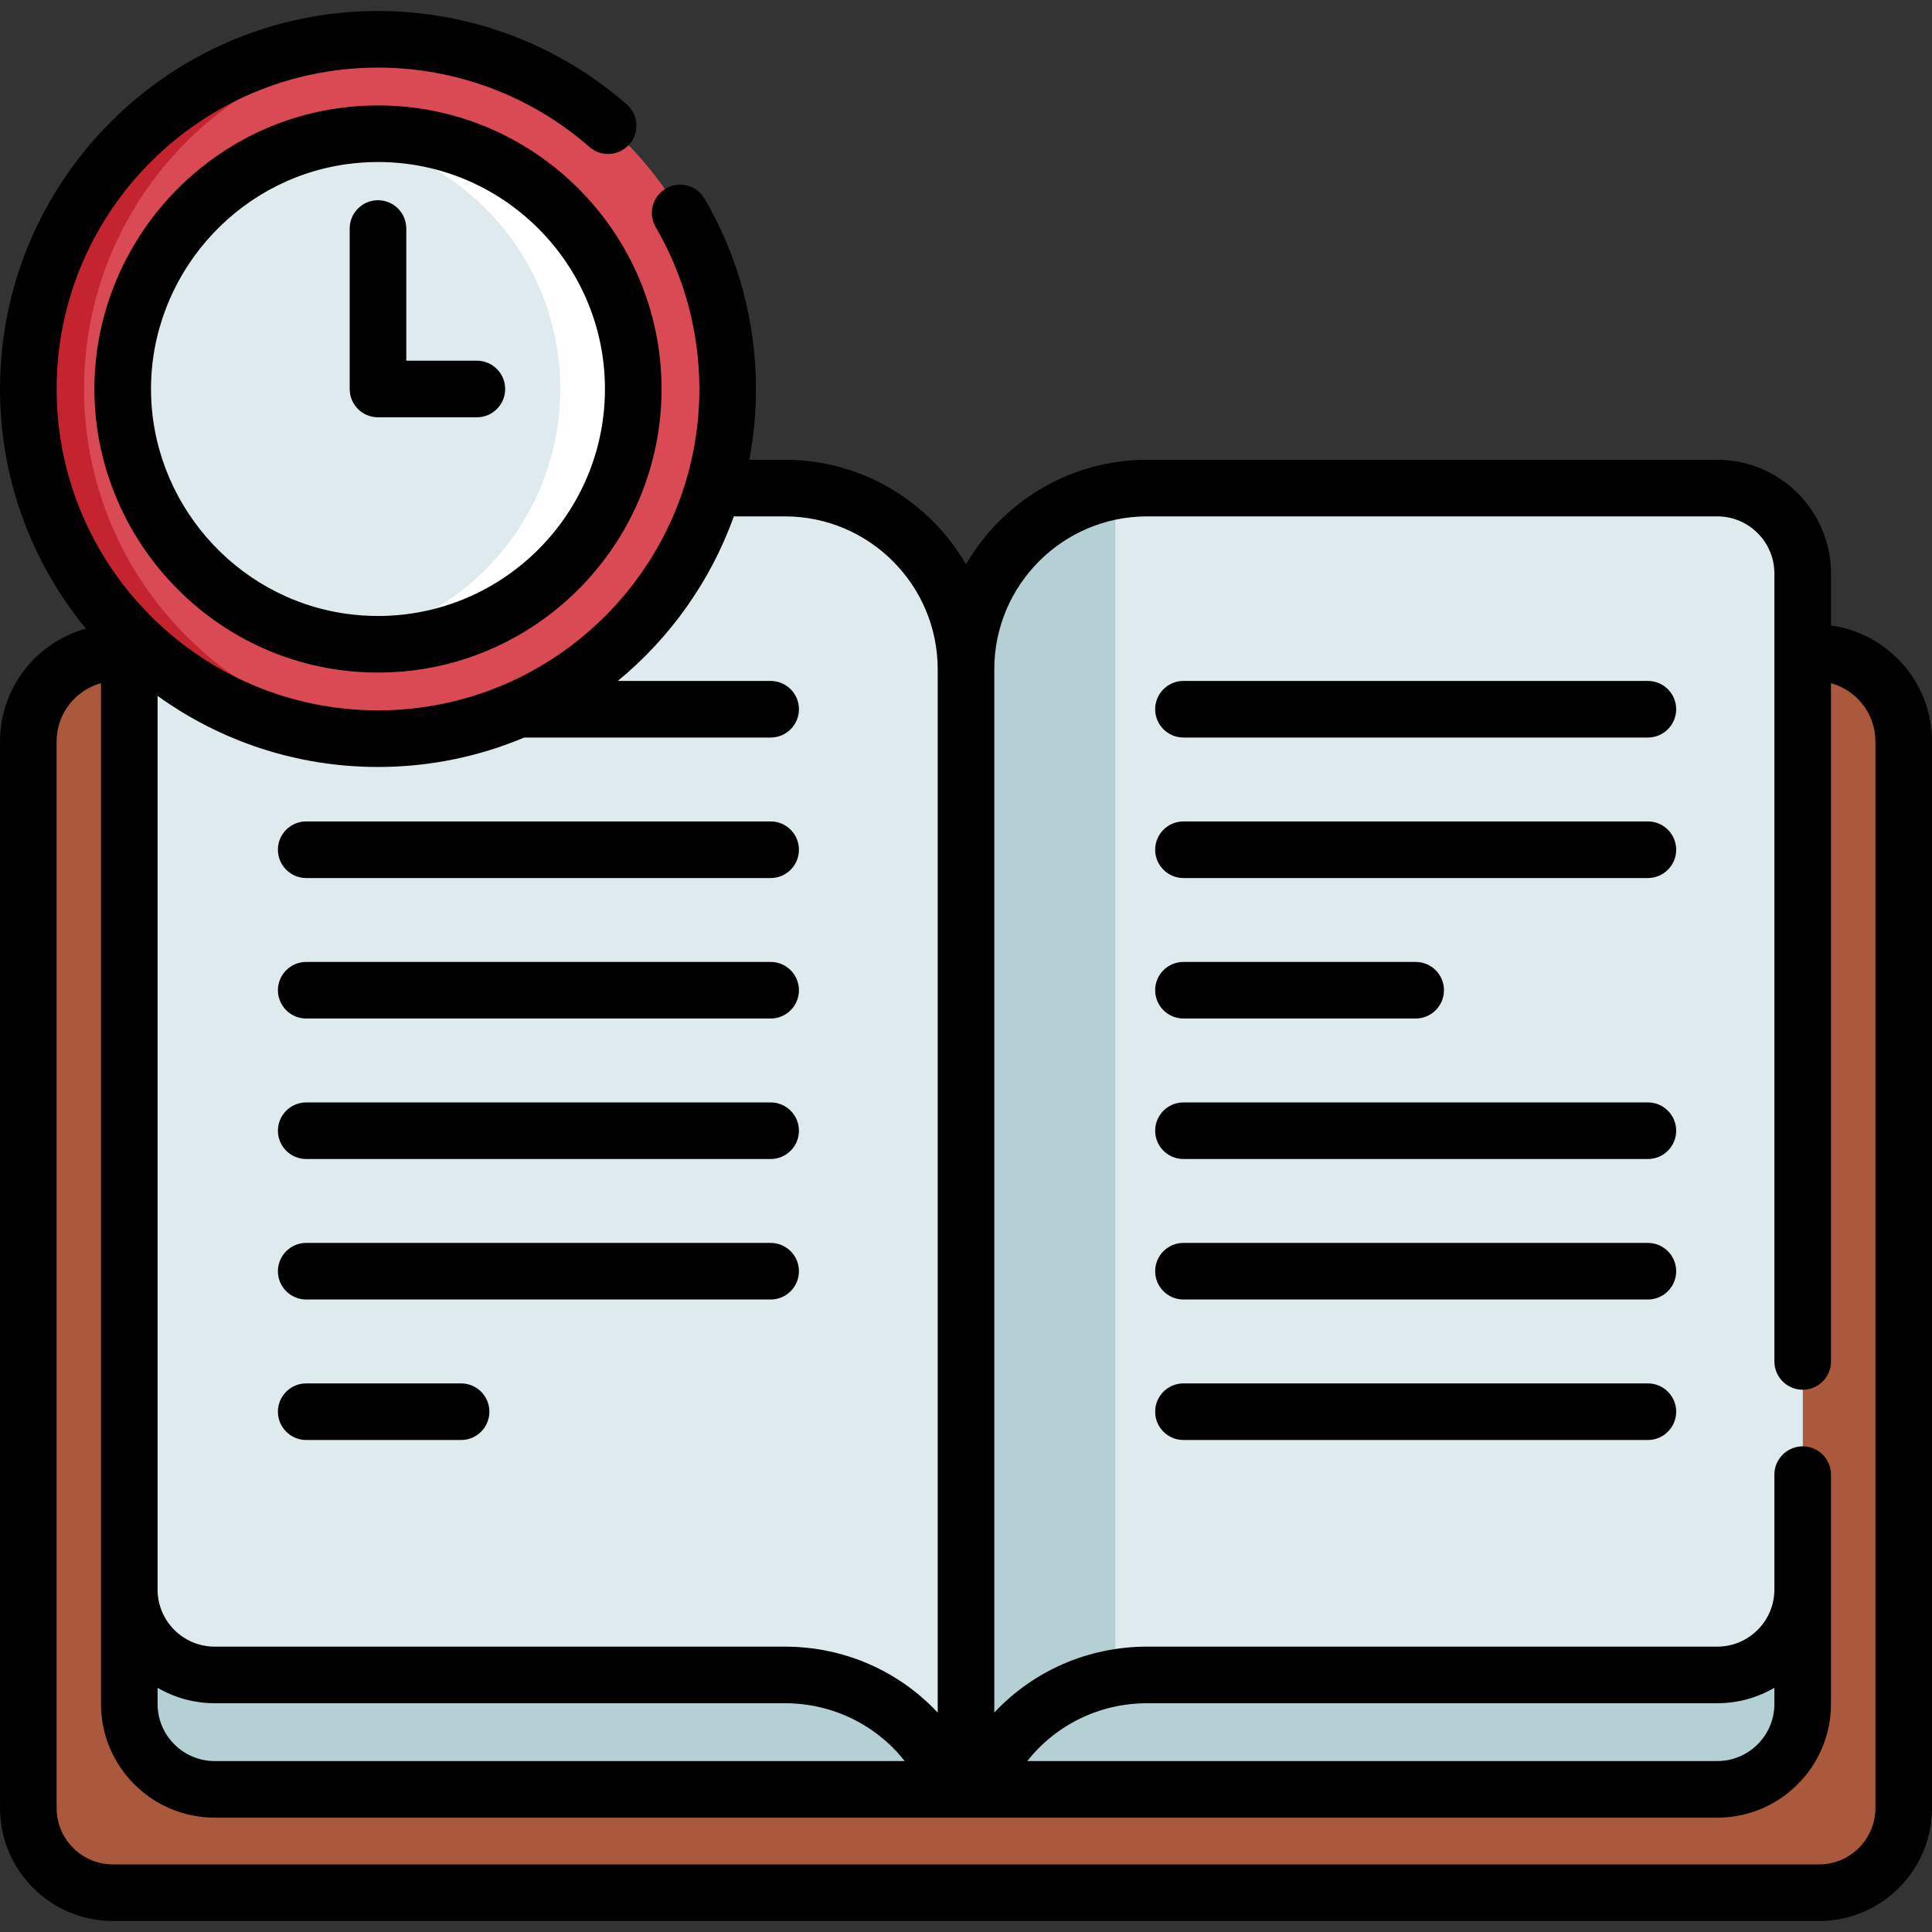
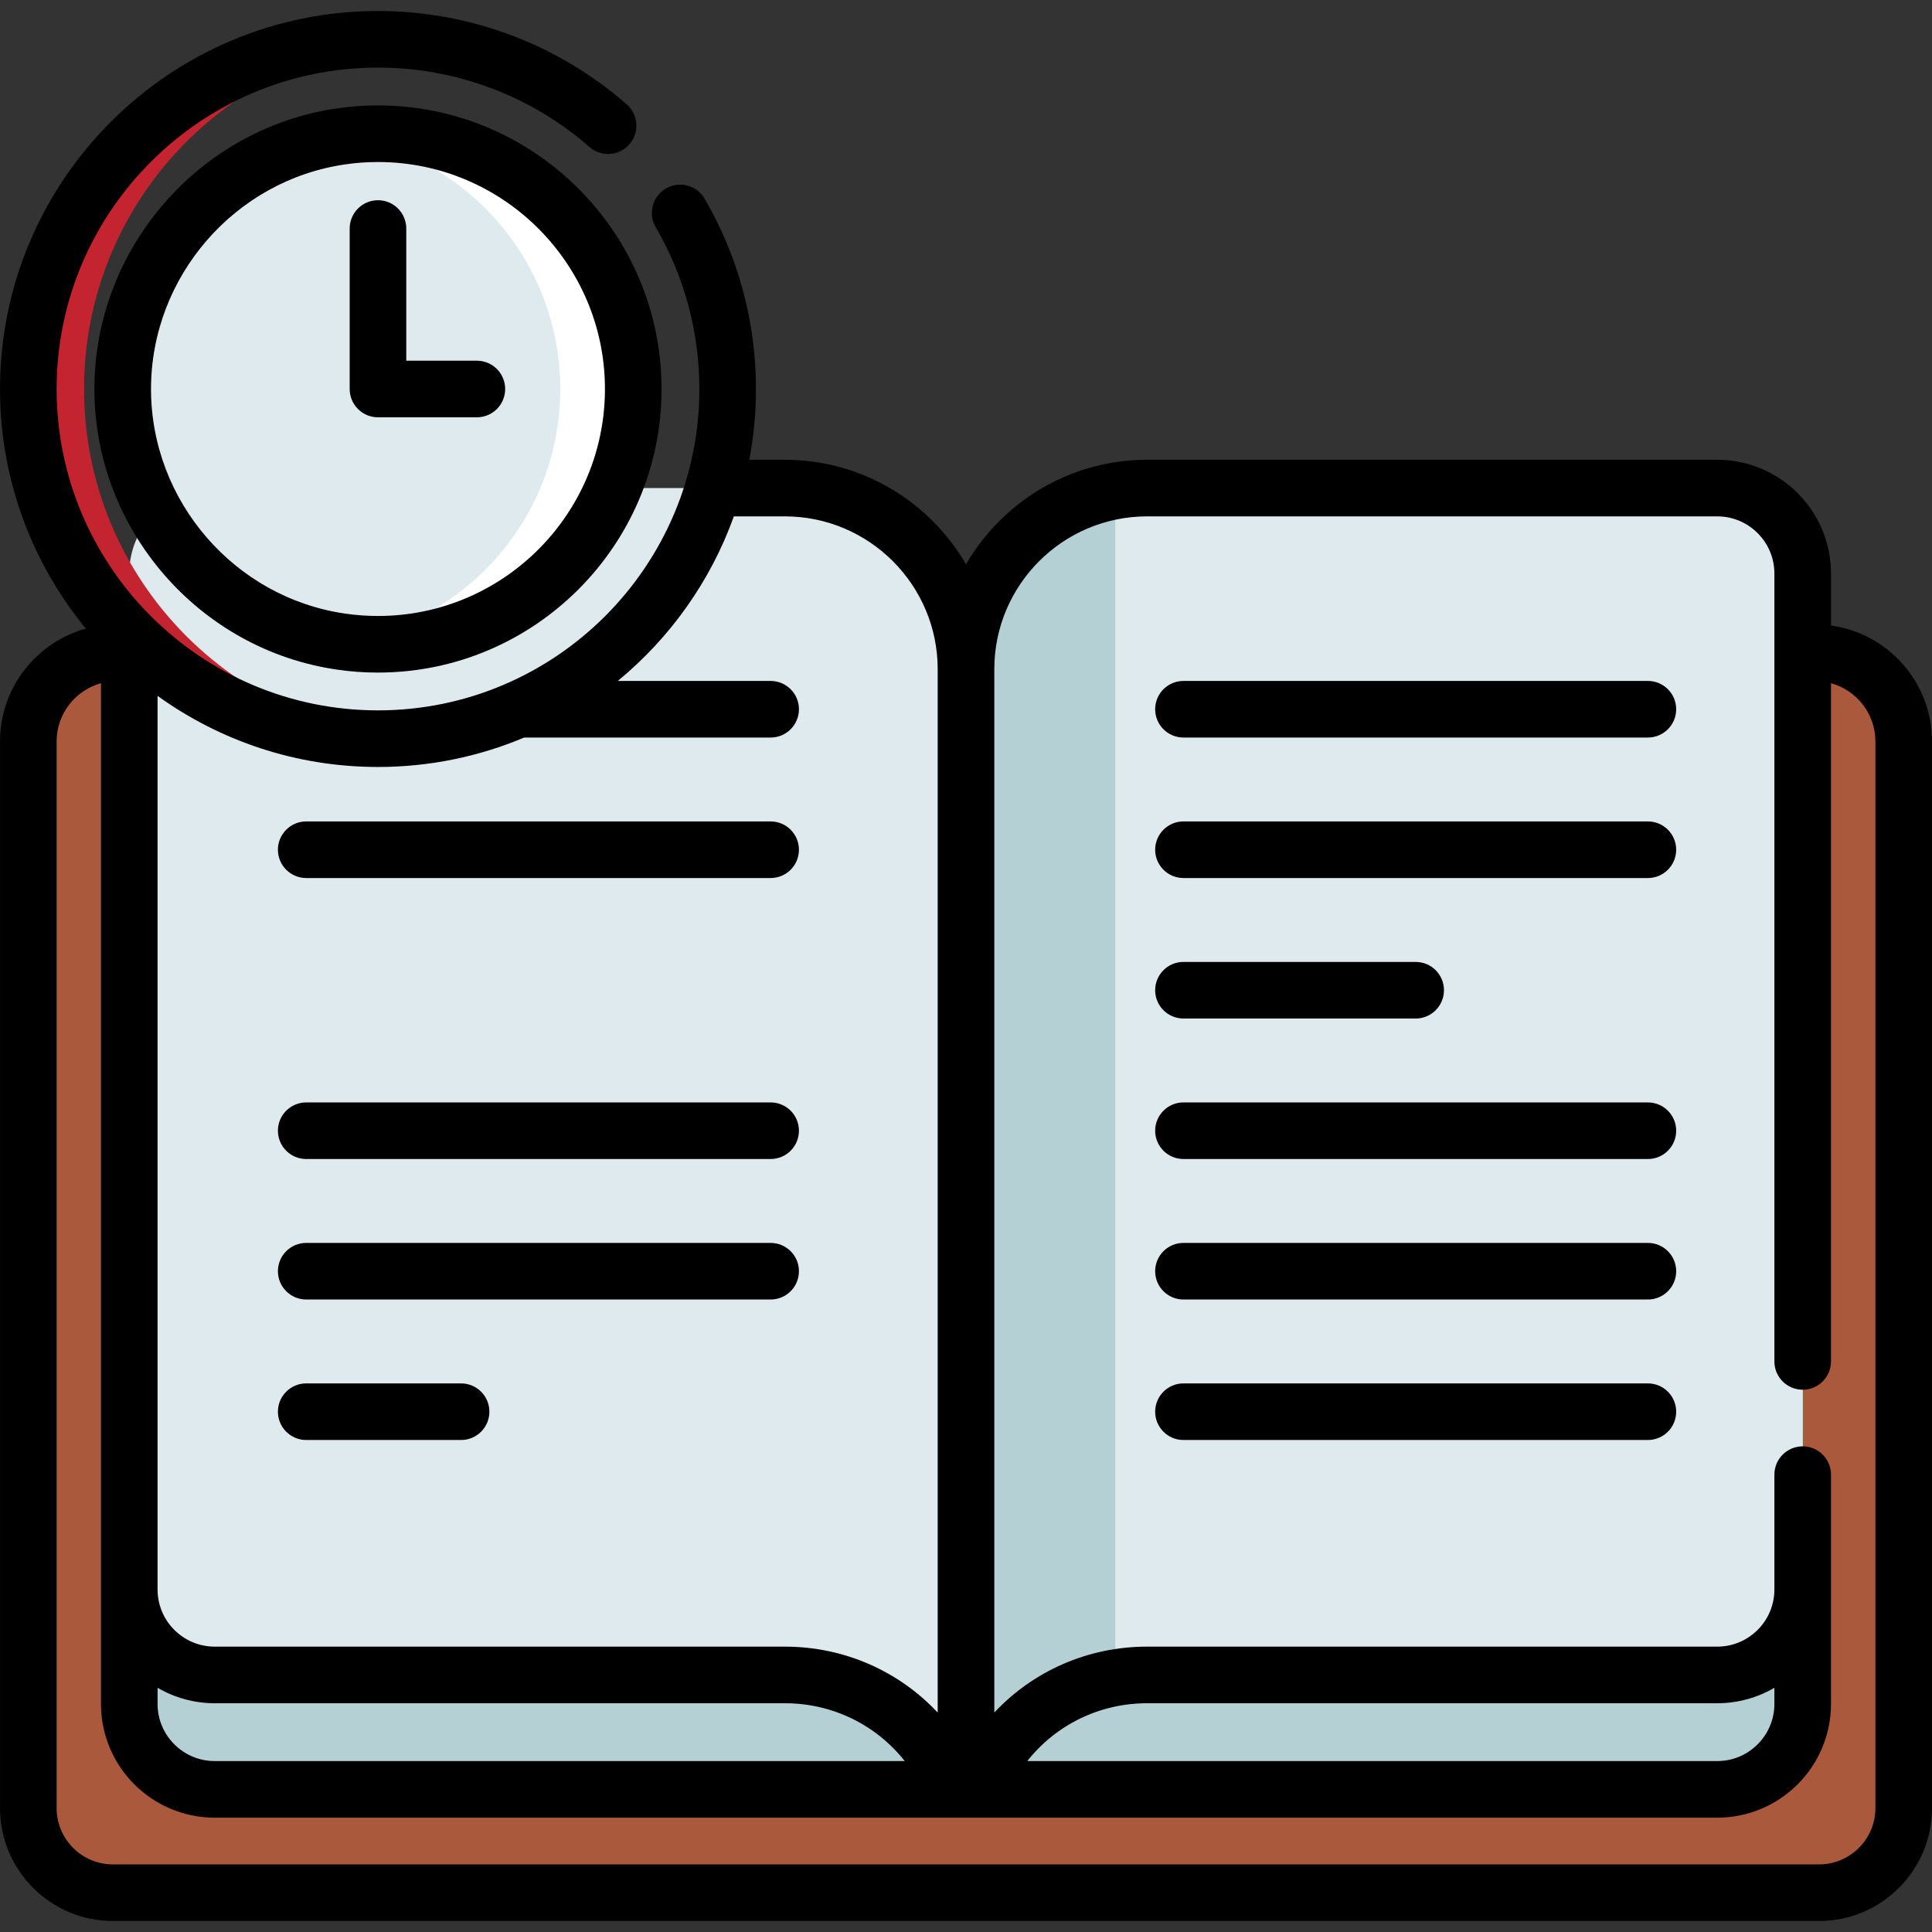
<svg xmlns="http://www.w3.org/2000/svg" id="Capa_1" height="512" viewBox="0 0 512 512" width="512">
  <rect x="0" y="0" width="512" height="512" fill="#333333" stroke="none" />
  <g>
    <g>
      <g>
        <path d="m504.495 196.482v282.684c0 12.383-10.038 22.421-22.421 22.421h-226.076-226.077c-12.383 0-22.421-10.038-22.421-22.421v-282.684c0-12.992 10.532-23.523 23.523-23.523h449.949c12.991-.001 23.523 10.531 23.523 23.523z" fill="#aa593d" />
        <path d="m477.731 182.306v269.259c0 12.501-10.134 22.635-22.635 22.635h-199.098-199.099c-12.501 0-22.635-10.134-22.635-22.635v-269.259" fill="#b4d0d5" />
        <path d="m256.001 177.352v296.848h-3.357c-7.049-17.77-24.383-30.327-44.648-30.327h-151.098c-12.496 0-22.639-10.133-22.639-22.629v-269.26c0-12.506 10.143-22.639 22.639-22.639h151.097c26.513.001 48.006 21.494 48.006 48.007z" fill="#dfeaef" />
        <path d="m477.732 151.985v269.26c0 12.496-10.133 22.629-22.639 22.629h-151.086c-2.881 0-5.71.254-8.449.751-16.543 2.931-30.154 14.332-36.2 29.576h-3.357v-296.849c0-23.633 17.07-43.269 39.557-47.265 2.749-.487 5.568-.74 8.449-.74h151.086c12.506-.001 22.639 10.132 22.639 22.638z" fill="#dfeaef" />
        <path d="m295.558 130.087v314.537c-16.543 2.931-30.154 14.332-36.2 29.576h-3.357v-296.848c0-23.633 17.07-43.269 39.557-47.265z" fill="#b4d0d5" />
      </g>
      <g>
-         <circle cx="100.169" cy="103.089" fill="#da4a54" r="92.669" />
        <path d="m107.558 195.465c-2.434.193-4.899.293-7.389.293-51.177 0-92.669-41.492-92.669-92.669 0-51.183 41.492-92.669 92.669-92.669 2.49 0 4.955.1 7.389.293-47.726 3.763-85.281 43.676-85.281 92.376 0 48.694 37.555 88.613 85.281 92.376z" fill="#c32430" />
        <path d="m167.817 103.089c0 37.361-30.285 67.652-67.646 67.652-3.282 0-6.515-.231-9.673-.693-32.781-4.687-57.979-32.88-57.979-66.959s25.199-62.273 57.98-66.959c3.158-.462 6.39-.693 9.673-.693 37.36 0 67.645 30.291 67.645 67.652z" fill="#fff" />
        <path d="m148.472 103.089c0 34.079-25.192 62.273-57.973 66.959-32.781-4.687-57.979-32.88-57.979-66.959s25.198-62.273 57.979-66.959c32.78 4.686 57.973 32.88 57.973 66.959z" fill="#dfeaef" />
        <path d="m126.377 110.589h-26.209c-4.142 0-7.5-3.358-7.5-7.5v-42.526c0-4.142 3.358-7.5 7.5-7.5s7.5 3.358 7.5 7.5v35.026h18.709c4.142 0 7.5 3.358 7.5 7.5s-3.357 7.5-7.5 7.5z" />
      </g>
    </g>
    <g>
      <path d="m81.151 232.687h123.077c4.142 0 7.5-3.358 7.5-7.5s-3.358-7.5-7.5-7.5h-123.077c-4.142 0-7.5 3.358-7.5 7.5s3.358 7.5 7.5 7.5z" />
      <path d="m81.151 307.152h123.077c4.142 0 7.5-3.358 7.5-7.5s-3.358-7.5-7.5-7.5h-123.077c-4.142 0-7.5 3.358-7.5 7.5s3.358 7.5 7.5 7.5z" />
      <path d="m81.151 381.615h41.042c4.142 0 7.5-3.358 7.5-7.5s-3.358-7.5-7.5-7.5h-41.042c-4.142 0-7.5 3.358-7.5 7.5s3.358 7.5 7.5 7.5z" />
-       <path d="m81.151 269.919h123.077c4.142 0 7.5-3.358 7.5-7.5s-3.358-7.5-7.5-7.5h-123.077c-4.142 0-7.5 3.358-7.5 7.5s3.358 7.5 7.5 7.5z" />
      <path d="m81.151 344.384h123.077c4.142 0 7.5-3.358 7.5-7.5s-3.358-7.5-7.5-7.5h-123.077c-4.142 0-7.5 3.358-7.5 7.5s3.358 7.5 7.5 7.5z" />
      <path d="m436.706 180.455h-123.077c-4.143 0-7.5 3.358-7.5 7.5s3.357 7.5 7.5 7.5h123.077c4.143 0 7.5-3.358 7.5-7.5s-3.357-7.5-7.5-7.5z" />
      <path d="m436.706 217.687h-123.077c-4.143 0-7.5 3.358-7.5 7.5s3.357 7.5 7.5 7.5h123.077c4.143 0 7.5-3.358 7.5-7.5s-3.357-7.5-7.5-7.5z" />
      <path d="m436.706 292.152h-123.077c-4.143 0-7.5 3.358-7.5 7.5s3.357 7.5 7.5 7.5h123.077c4.143 0 7.5-3.358 7.5-7.5s-3.357-7.5-7.5-7.5z" />
      <path d="m436.706 366.615h-123.077c-4.143 0-7.5 3.358-7.5 7.5s3.357 7.5 7.5 7.5h123.077c4.143 0 7.5-3.358 7.5-7.5s-3.357-7.5-7.5-7.5z" />
      <path d="m313.629 269.919h61.538c4.143 0 7.5-3.358 7.5-7.5s-3.357-7.5-7.5-7.5h-61.538c-4.143 0-7.5 3.358-7.5 7.5s3.357 7.5 7.5 7.5z" />
      <path d="m436.706 329.384h-123.077c-4.143 0-7.5 3.358-7.5 7.5s3.357 7.5 7.5 7.5h123.077c4.143 0 7.5-3.358 7.5-7.5s-3.357-7.5-7.5-7.5z" />
      <path d="m485.23 165.76v-13.774c0-16.619-13.521-30.14-30.141-30.14h-151.079c-20.478 0-38.388 11.154-48.009 27.698-9.62-16.544-27.527-27.699-48.001-27.699h-9.429c1.156-6.079 1.769-12.349 1.769-18.76 0-17.76-4.708-35.2-13.615-50.435-2.091-3.576-6.684-4.78-10.26-2.689-3.576 2.09-4.78 6.684-2.689 10.26 7.565 12.94 11.564 27.763 11.564 42.865 0 46.963-38.207 85.17-85.17 85.17s-85.17-38.208-85.17-85.171 38.207-85.17 85.17-85.17c20.634 0 40.537 7.47 56.042 21.035 3.118 2.728 7.857 2.412 10.583-.706 2.728-3.118 2.411-7.856-.706-10.583-18.24-15.958-41.65-24.746-65.918-24.746-55.235 0-100.171 44.936-100.171 100.17 0 24.083 8.544 46.206 22.759 63.502-13.103 3.628-22.754 15.652-22.754 29.894v282.688c0 16.496 13.42 29.916 29.916 29.916h452.154c16.501 0 29.926-13.42 29.926-29.916v-282.688c-.001-15.659-11.67-28.638-26.771-30.721zm-443.47 281.521c4.453 2.598 9.624 4.094 15.14 4.094h151.1c12.666 0 24.22 5.77 31.76 15.325h-182.862c-8.348 0-15.139-6.791-15.139-15.139v-4.28zm97.157-251.826h65.313c4.142 0 7.5-3.358 7.5-7.5s-3.358-7.5-7.5-7.5h-40.507c13.844-11.392 24.585-26.421 30.757-43.61h13.52c22.332 0 40.5 18.173 40.5 40.51v276.497c-10.267-10.977-24.759-17.477-40.5-17.477h-151.1c-8.348 0-15.14-6.787-15.14-15.13v-236.832c16.454 11.851 36.63 18.842 58.41 18.842 13.73 0 26.822-2.779 38.747-7.8zm358.083 283.714c0 8.225-6.695 14.916-14.926 14.916h-452.154c-8.225 0-14.916-6.691-14.916-14.916v-282.688c0-7.355 4.988-13.552 11.755-15.427v1.248 238.943 30.316c0 16.619 13.52 30.139 30.139 30.139h398.194c16.618 0 30.139-13.52 30.139-30.139v-30.317h-.001v-30.45c0-4.142-3.357-7.5-7.5-7.5s-7.5 3.358-7.5 7.5v30.45c0 8.343-6.792 15.13-15.141 15.13h-151.079c-15.746 0-30.241 6.5-40.51 17.478v-276.497c0-22.337 18.173-40.51 40.51-40.51h151.08c8.349 0 15.141 6.792 15.141 15.14v208.81c0 4.142 3.357 7.5 7.5 7.5s7.5-3.358 7.5-7.5v-179.743c6.775 1.872 11.77 8.071 11.77 15.428v282.689zm-224.759-12.469c7.541-9.556 19.098-15.325 31.769-15.325h151.08c5.517 0 10.688-1.497 15.142-4.095v4.281c0 8.348-6.791 15.139-15.139 15.139z" />
      <path d="m100.171 27.937c-3.636 0-7.255.259-10.734.768-36.724 5.25-64.418 37.228-64.418 74.384 0 37.155 27.694 69.133 64.394 74.38 3.499.512 7.118.771 10.758.771 41.436 0 75.146-33.713 75.146-75.151 0-41.439-33.71-75.152-75.146-75.152zm0 135.303c-2.916 0-5.805-.207-8.611-.617-29.383-4.201-51.541-29.795-51.541-59.535s22.158-55.334 51.564-59.538c2.786-.407 5.675-.614 8.588-.614 33.165 0 60.146 26.984 60.146 60.152 0 33.169-26.981 60.152-60.146 60.152z" />
    </g>
  </g>
</svg>